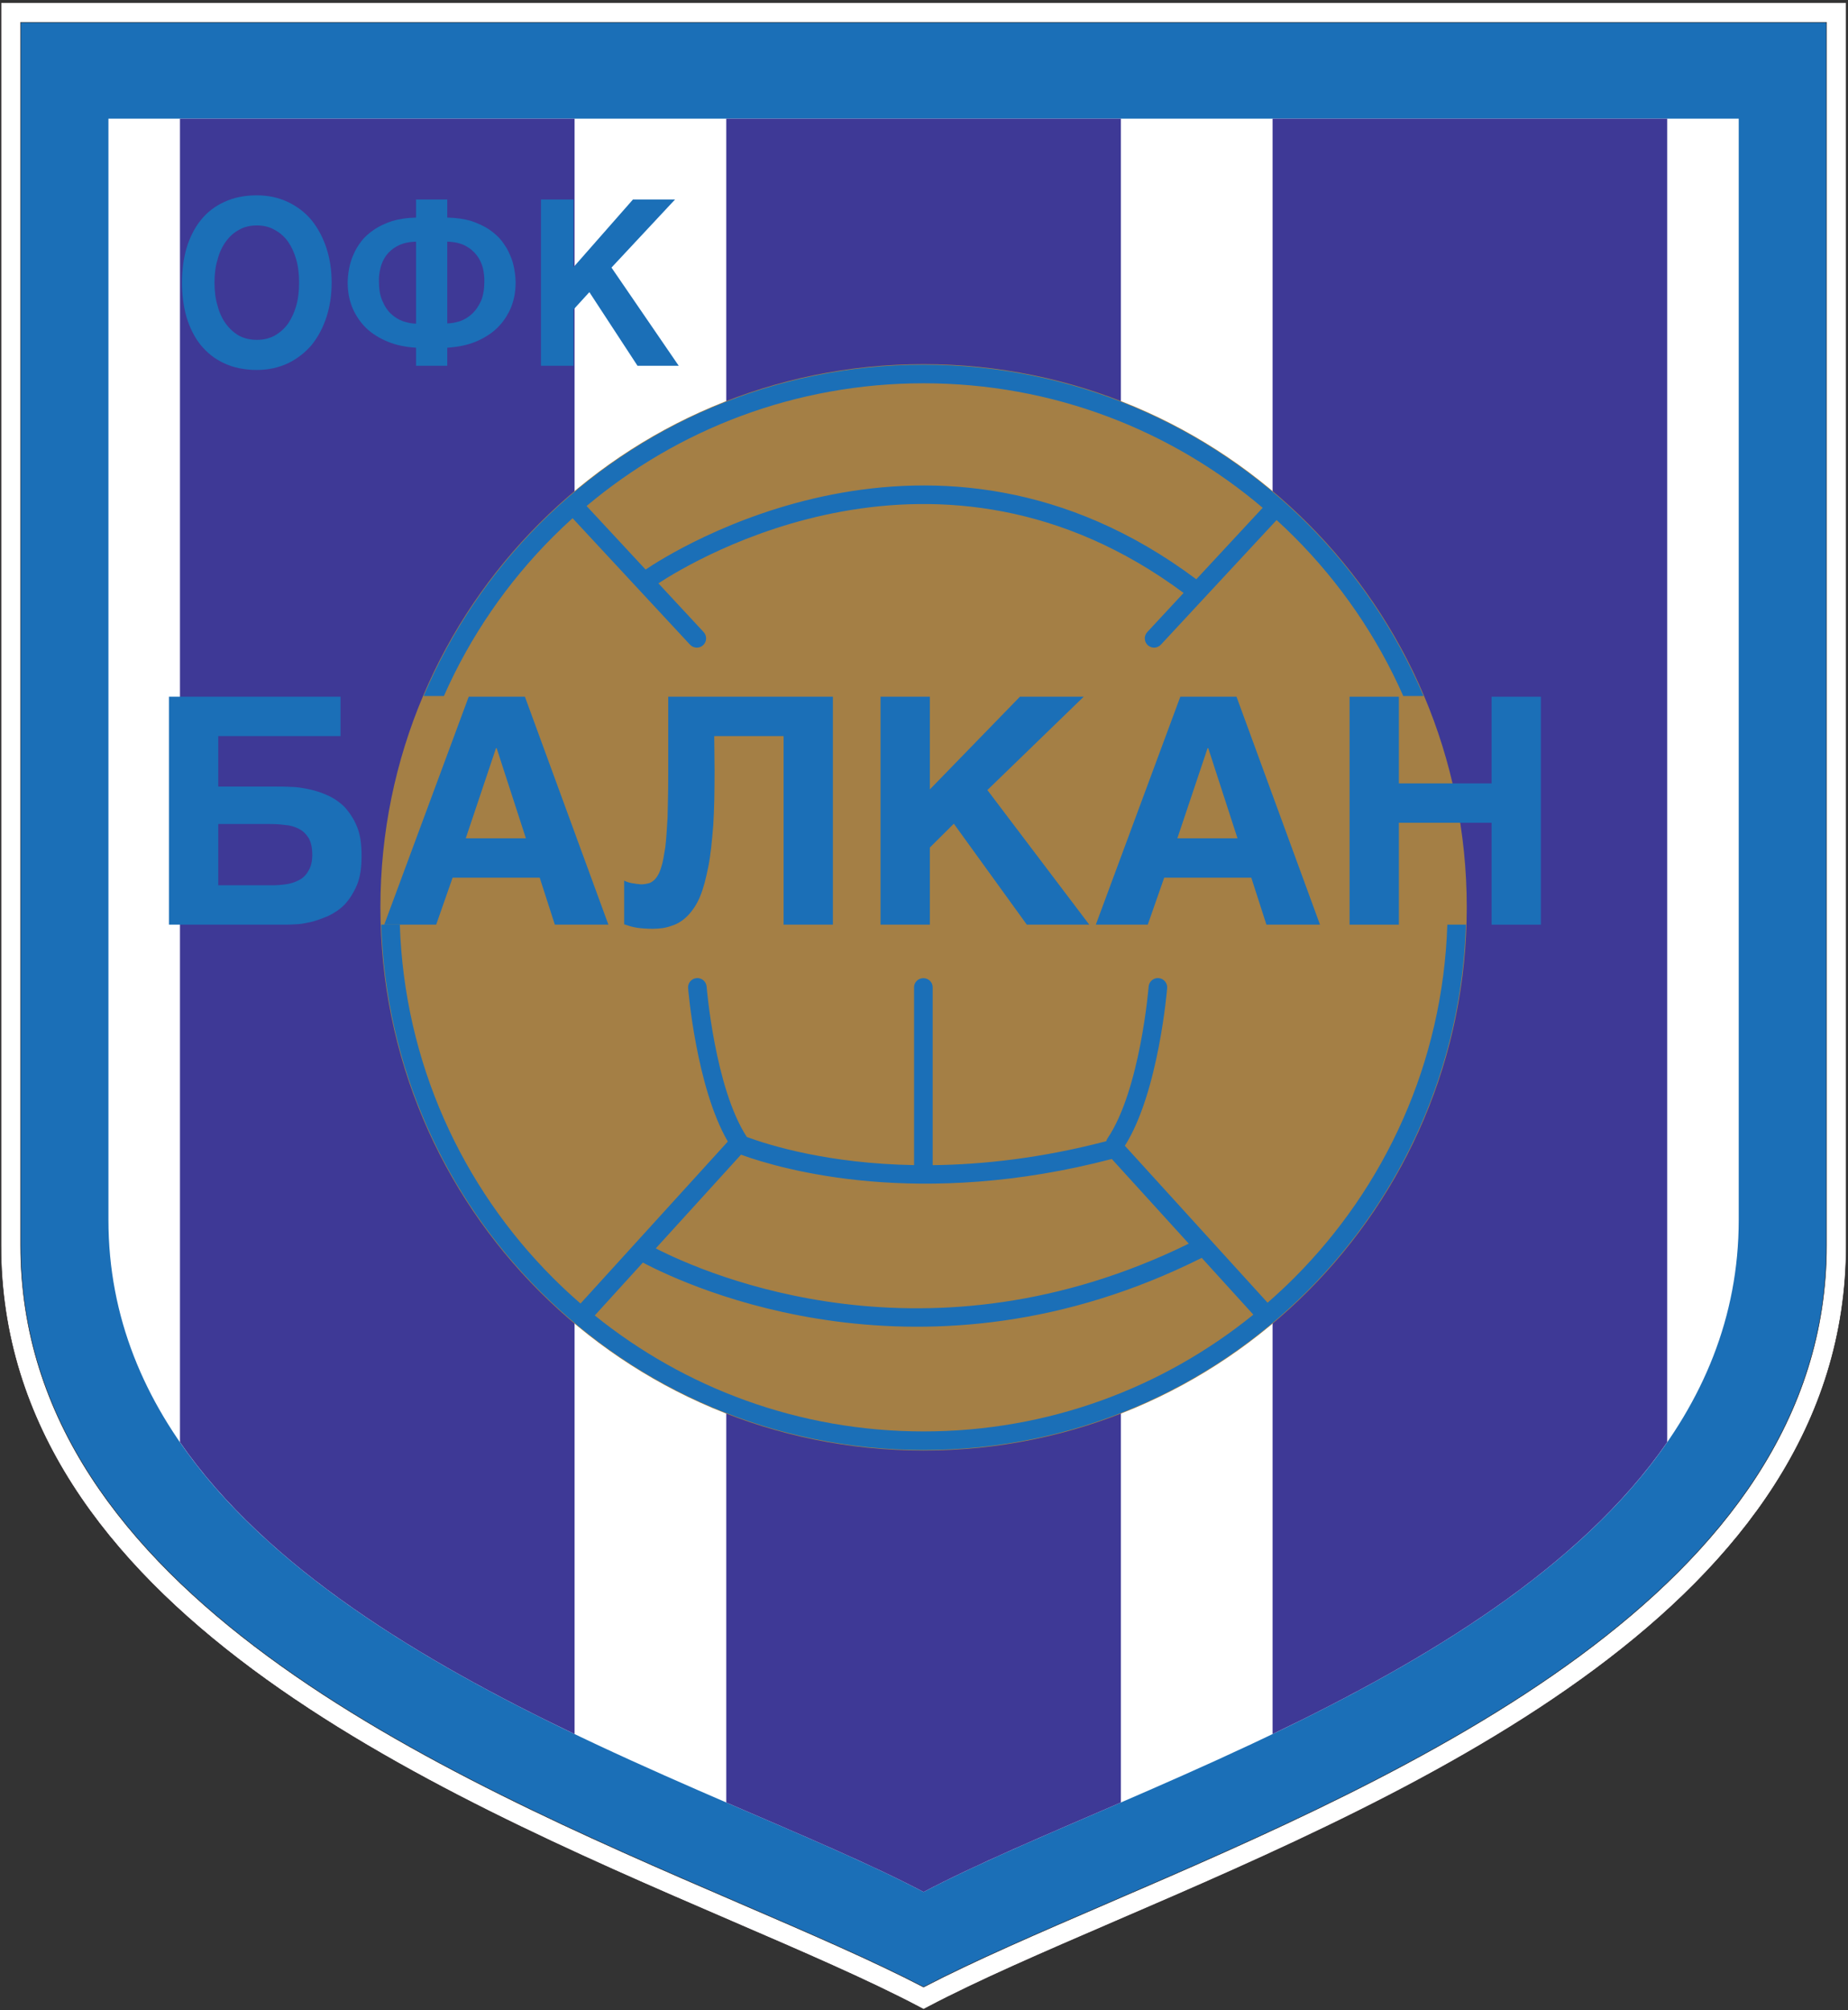
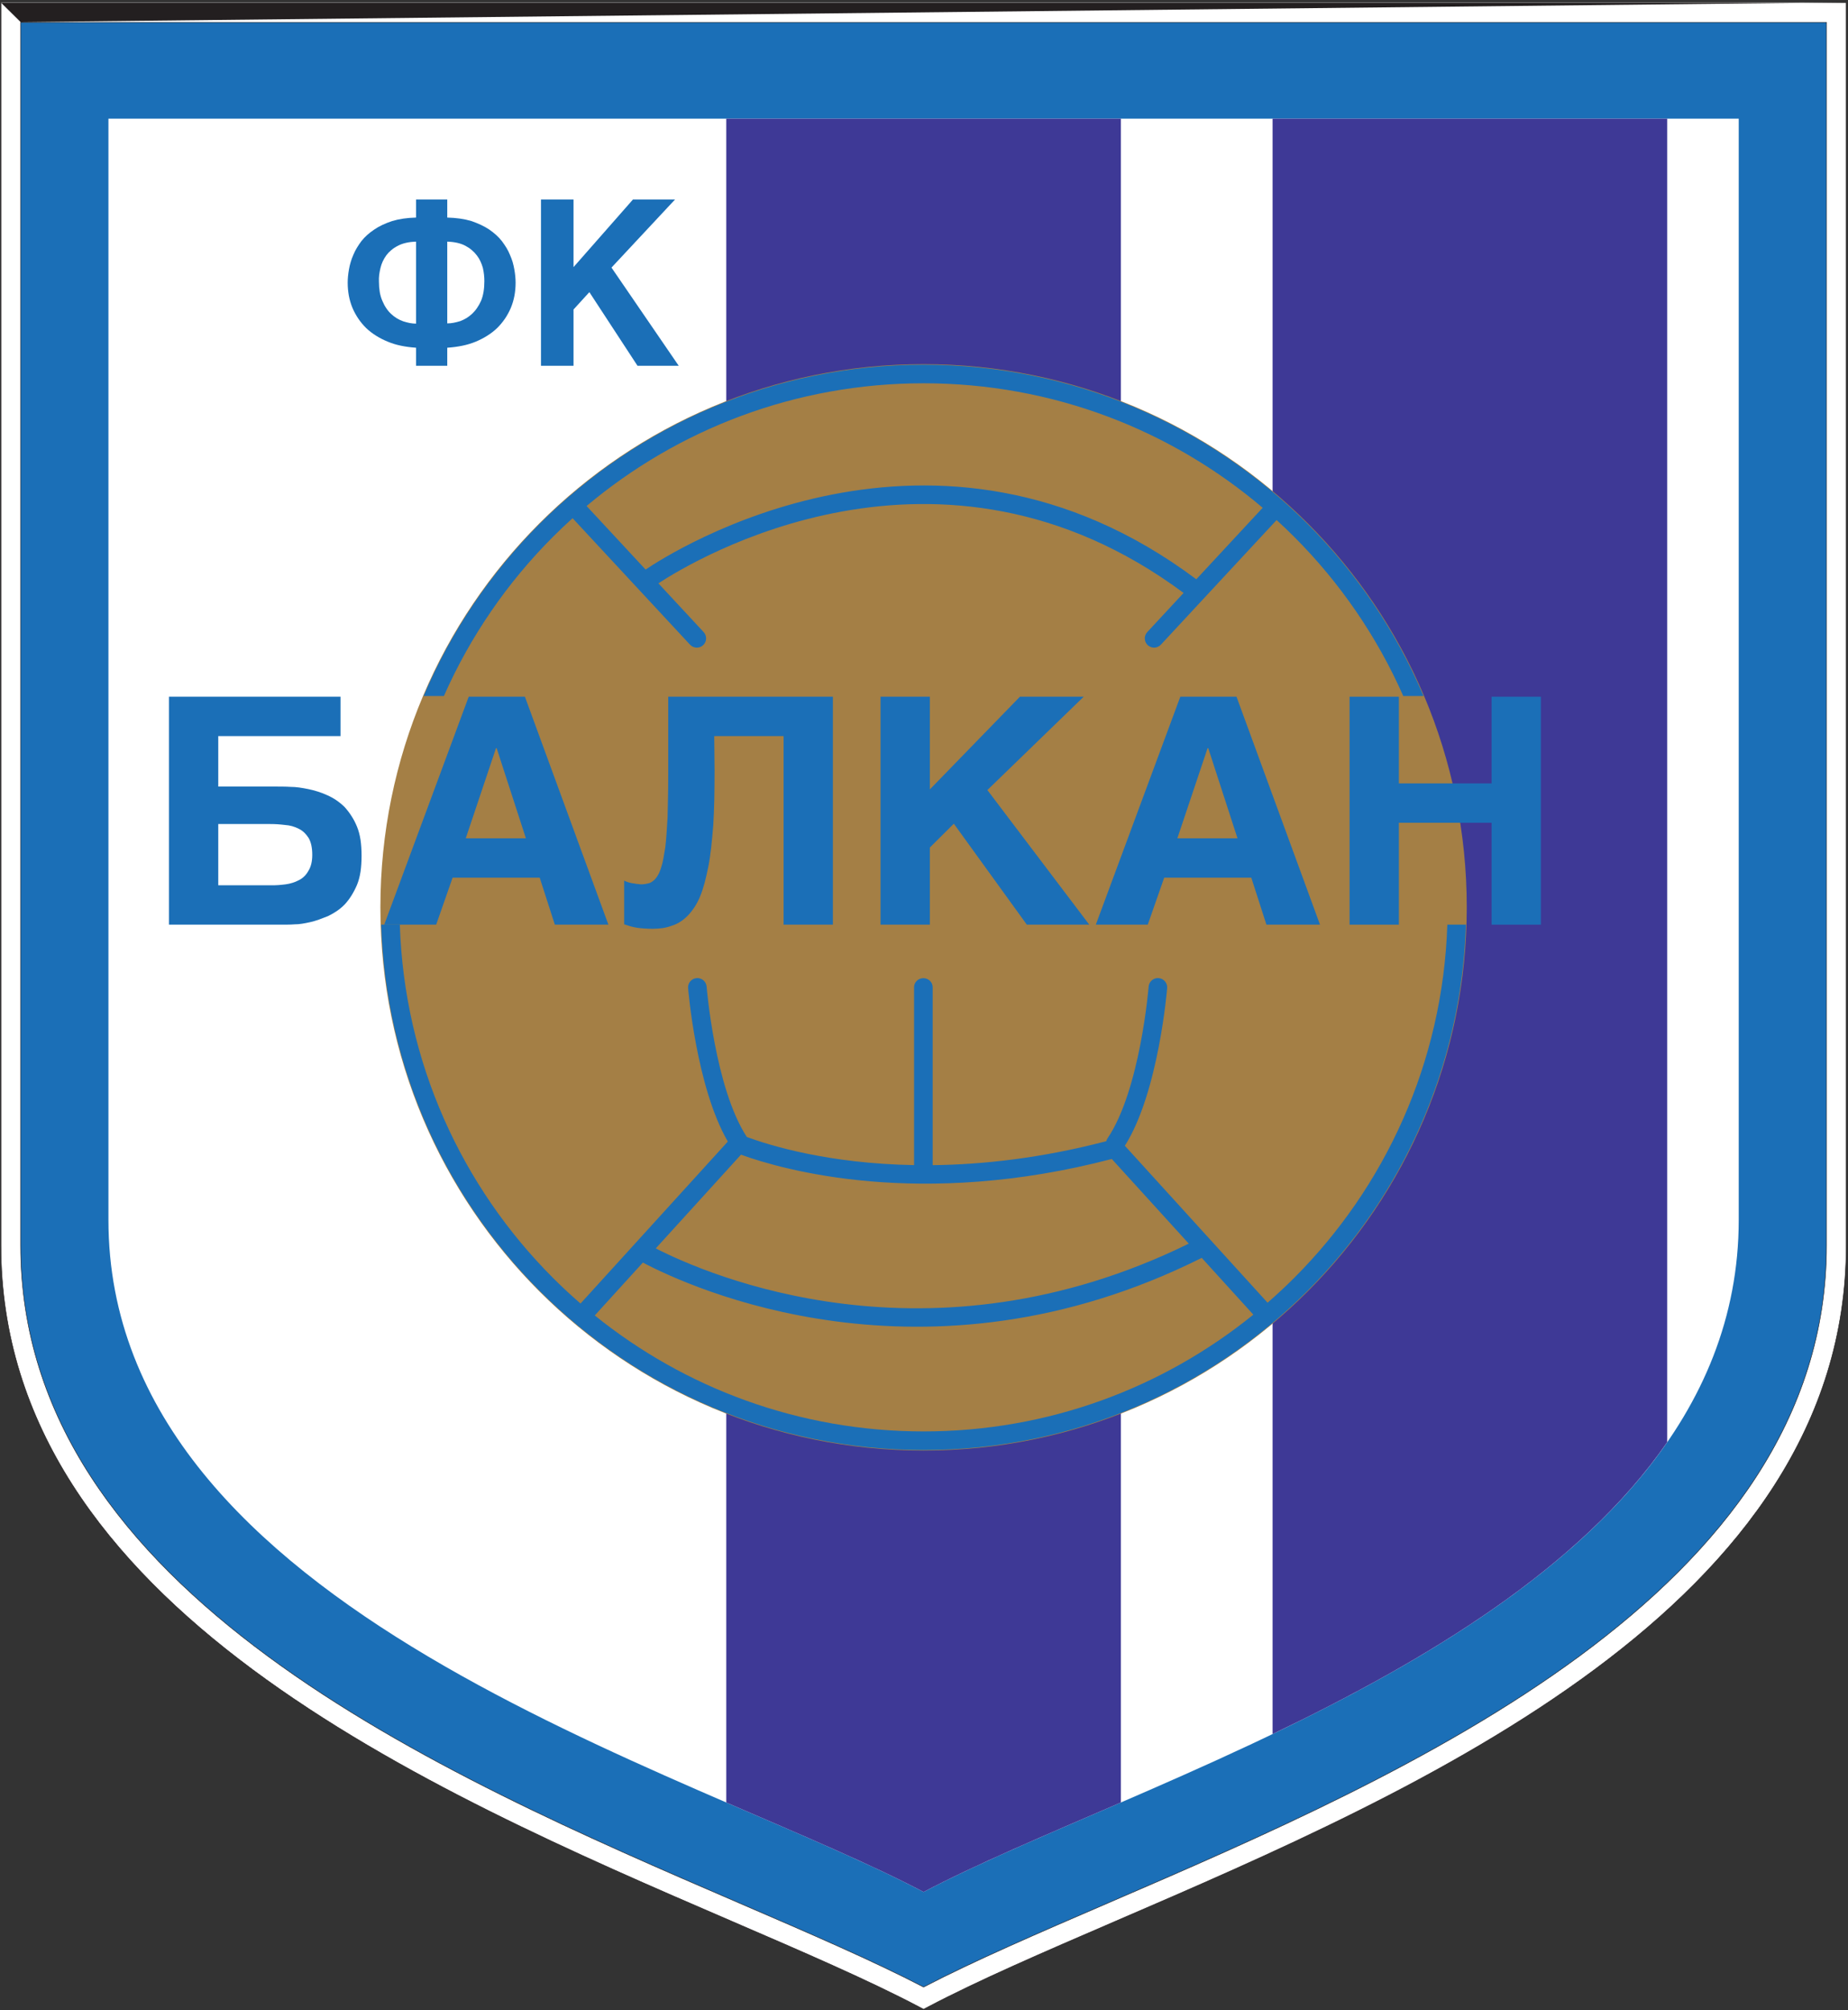
<svg xmlns="http://www.w3.org/2000/svg" width="479pt" height="521pt" viewBox="0 0 479 521" version="1.1">
  <rect x="0" y="0" width="479" height="521" fill="#333333" stroke="none" />
  <g id="surface1">
    <path style=" stroke:none;fill-rule:evenodd;fill:rgb(10.599%,43.5%,71.799%);fill-opacity:1;" d="M 239.391 3.234 L 2.801 3.234 L 2.801 322.828 C 2.801 436.566 171.434 482.047 239.391 517.891 C 307.348 482.047 475.98 436.566 475.98 322.828 L 475.98 3.234 L 239.391 3.234 " />
    <path style=" stroke:none;fill-rule:nonzero;fill:rgb(100%,100%,100%);fill-opacity:1;" d="M 239.391 5.785 L 5.352 5.785 L 5.352 322.828 C 5.352 412.906 114.191 459.848 191.648 493.262 C 209.836 501.105 226.309 508.211 239.391 515.016 C 252.473 508.211 268.945 501.105 287.129 493.262 C 364.59 459.848 473.426 412.906 473.426 322.828 L 473.426 5.785 Z M 2.801 0.684 L 478.531 0.684 L 478.531 322.828 C 478.531 416.258 367.887 463.98 289.145 497.945 C 270.457 506.008 253.582 513.285 240.578 520.145 L 239.391 520.77 L 238.203 520.145 C 225.195 513.285 208.324 506.008 189.637 497.945 C 110.891 463.98 0.25 416.258 0.25 322.828 L 0.25 0.684 L 2.801 0.684 " />
    <path style=" stroke:none;fill-rule:evenodd;fill:rgb(100%,100%,100%);fill-opacity:1;" d="M 239.391 30.758 L 28.105 30.758 L 28.105 316.168 C 28.105 417.742 178.699 458.359 239.391 490.367 C 300.078 458.359 450.676 417.742 450.676 316.168 L 450.676 30.758 L 239.391 30.758 " />
-     <path style=" stroke:none;fill-rule:evenodd;fill:rgb(24.3%,22.4%,58.8%);fill-opacity:1;" d="M 148.93 30.758 L 46.645 30.758 L 46.645 373.789 C 69.223 406.496 109.277 430.414 148.93 449.438 L 148.93 30.758 " />
    <path style=" stroke:none;fill-rule:evenodd;fill:rgb(24.3%,22.4%,58.8%);fill-opacity:1;" d="M 239.391 30.758 L 188.246 30.758 L 188.246 467.176 C 207.973 475.715 225.902 483.254 239.391 490.367 C 252.875 483.254 270.805 475.715 290.531 467.176 L 290.531 30.758 L 239.391 30.758 " />
    <path style=" stroke:none;fill-rule:evenodd;fill:rgb(24.3%,22.4%,58.8%);fill-opacity:1;" d="M 329.852 449.438 C 369.504 430.418 409.559 406.496 432.137 373.789 L 432.137 30.758 L 329.852 30.758 L 329.852 449.438 " />
    <path style=" stroke:none;fill-rule:evenodd;fill:rgb(64.299%,49.799%,27.1%);fill-opacity:1;" d="M 139.836 135.617 C 165.312 110.137 200.512 94.379 239.391 94.379 C 278.27 94.379 313.469 110.137 338.945 135.617 C 364.426 161.098 380.184 196.293 380.184 235.172 C 380.184 274.051 364.426 309.25 338.945 334.73 C 313.469 360.207 278.27 375.965 239.391 375.965 C 200.512 375.965 165.312 360.207 139.836 334.73 C 114.355 309.25 98.598 274.051 98.598 235.172 C 98.598 196.293 114.355 161.098 139.836 135.617 " />
    <path style=" stroke:none;fill-rule:nonzero;fill:rgb(10.599%,43.5%,71.799%);fill-opacity:1;" d="M 152.043 131.148 L 167.34 147.621 C 173.867 143.207 242.227 99.336 310.078 150.141 L 327.285 131.609 C 303.594 111.484 272.91 99.34 239.391 99.34 C 206.125 99.34 175.656 111.301 152.043 131.148 Z M 330.895 134.789 L 300.895 167.094 C 299.988 168.066 298.469 168.121 297.496 167.219 C 296.523 166.312 296.469 164.789 297.375 163.82 L 306.789 153.68 C 243.371 106.578 179.609 145.309 170.656 151.195 L 182.379 163.82 C 183.281 164.789 183.227 166.312 182.254 167.219 C 181.281 168.121 179.762 168.066 178.855 167.094 L 148.414 134.309 C 146.684 135.871 144.992 137.477 143.344 139.125 C 131.531 150.934 121.891 164.91 115.055 180.402 L 109.801 180.402 C 116.918 163.586 127.215 148.438 139.934 135.719 C 165.387 110.266 200.551 94.52 239.391 94.52 C 278.23 94.52 313.395 110.266 338.848 135.719 C 351.566 148.438 361.859 163.586 368.977 180.402 L 363.727 180.402 C 356.891 164.91 347.246 150.934 335.438 139.125 C 333.957 137.645 332.441 136.199 330.895 134.789 Z M 103.633 239.656 C 104.793 275.383 119.746 307.621 143.344 331.223 C 145.637 333.516 148.016 335.73 150.473 337.855 L 188.652 295.871 C 180.426 281.73 178.363 256.188 178.355 256.109 C 178.246 254.781 179.234 253.621 180.559 253.512 C 181.883 253.402 183.047 254.387 183.156 255.715 C 183.164 255.789 185.281 281.984 193.574 294.688 C 199.508 296.879 214.746 301.594 236.926 301.98 L 236.926 255.859 C 236.926 254.574 238.004 253.531 239.336 253.531 C 240.664 253.531 241.746 254.574 241.746 255.859 L 241.746 301.992 C 254.746 301.848 269.883 300.184 286.738 295.785 C 286.805 295.523 286.918 295.27 287.074 295.035 C 295.562 282.469 297.719 255.789 297.723 255.715 C 297.832 254.387 298.996 253.402 300.32 253.512 C 301.648 253.621 302.633 254.781 302.523 256.109 C 302.52 256.188 300.348 283.098 291.562 296.965 L 328.555 337.641 C 330.922 335.578 333.219 333.438 335.438 331.223 C 359.035 307.621 373.988 275.383 375.145 239.656 L 379.969 239.656 C 378.809 276.715 363.316 310.16 338.848 334.629 C 313.395 360.082 278.23 375.824 239.391 375.824 C 200.551 375.824 165.387 360.082 139.934 334.629 C 115.465 310.16 99.973 276.715 98.812 239.656 Z M 154.164 340.945 C 177.469 359.746 207.113 371.004 239.391 371.004 C 271.781 371.004 301.523 359.664 324.867 340.738 L 311.488 326.023 C 239.691 361.934 178.68 333.598 166.633 327.238 Z M 288.176 300.391 C 238.418 313.395 202.84 303.18 192.059 299.277 L 169.973 323.566 C 183.59 330.523 240.75 355.395 308.129 322.332 L 288.176 300.391 " />
    <path style=" stroke:none;fill-rule:nonzero;fill:rgb(10.599%,43.5%,71.799%);fill-opacity:1;" d="M 342.141 239.656 L 320.504 180.582 L 305.934 180.582 L 284.039 239.656 L 297.5 239.656 L 301.758 227.48 L 324.336 227.48 L 328.254 239.656 Z M 313.176 193.91 L 320.758 217.277 L 305.168 217.277 L 313.004 193.91 L 313.176 193.91 " />
    <path style=" stroke:none;fill-rule:nonzero;fill:rgb(10.599%,43.5%,71.799%);fill-opacity:1;" d="M 362.59 203.043 L 362.59 180.582 L 349.809 180.582 L 349.809 239.656 L 362.59 239.656 L 362.59 213.246 L 386.613 213.246 L 386.613 239.656 L 399.391 239.656 L 399.391 180.582 L 386.613 180.582 L 386.613 203.043 L 362.59 203.043 " />
    <path style=" stroke:none;fill-rule:nonzero;fill:rgb(10.599%,43.5%,71.799%);fill-opacity:1;" d="M 241.016 204.605 L 241.016 180.582 L 228.238 180.582 L 228.238 239.656 L 241.016 239.656 L 241.016 219.664 L 247.234 213.492 L 266.148 239.656 L 282.336 239.656 L 255.926 204.77 L 280.887 180.582 L 264.359 180.582 L 241.016 204.605 " />
    <path style=" stroke:none;fill-rule:nonzero;fill:rgb(10.599%,43.5%,71.799%);fill-opacity:1;" d="M 157.695 239.656 L 136.059 180.582 L 121.488 180.582 L 99.594 239.656 L 113.055 239.656 L 117.316 227.48 L 139.891 227.48 L 143.812 239.656 Z M 128.73 193.91 L 136.312 217.277 L 120.723 217.277 L 128.562 193.91 L 128.73 193.91 " />
    <path style=" stroke:none;fill-rule:nonzero;fill:rgb(10.599%,43.5%,71.799%);fill-opacity:1;" d="M 185.215 199.672 L 185.129 190.785 L 203.105 190.785 L 203.105 239.656 L 215.883 239.656 L 215.883 180.582 L 173.203 180.582 L 173.203 200.82 C 173.203 202.988 173.188 205.004 173.145 206.844 C 173.117 208.664 173.074 210.367 173.031 211.93 C 172.945 213.453 172.863 214.852 172.762 216.141 C 172.676 217.414 172.562 218.594 172.438 219.664 C 172.266 220.691 172.109 221.637 171.953 222.477 C 171.797 223.324 171.629 224.066 171.414 224.684 C 171.242 225.301 171.031 225.848 170.805 226.344 C 170.562 226.82 170.305 227.234 170.051 227.562 C 169.797 227.891 169.523 228.164 169.227 228.371 C 168.941 228.59 168.645 228.754 168.348 228.879 C 168.004 228.961 167.664 229.043 167.309 229.113 C 166.969 229.168 166.602 229.207 166.215 229.207 C 166.133 229.207 166.031 229.207 165.902 229.195 C 165.777 229.195 165.621 229.168 165.449 229.125 C 165.238 229.125 165.039 229.113 164.855 229.07 C 164.668 229.043 164.469 229.004 164.258 228.961 C 164.043 228.961 163.832 228.922 163.617 228.863 C 163.406 228.809 163.191 228.754 162.98 228.715 C 162.766 228.633 162.555 228.562 162.355 228.496 C 162.141 228.426 161.957 228.344 161.785 228.223 L 161.785 239.574 C 162.383 239.781 162.965 239.961 163.531 240.121 C 164.102 240.273 164.684 240.398 165.277 240.48 C 165.832 240.562 166.445 240.617 167.109 240.656 C 167.777 240.699 168.473 240.727 169.199 240.727 C 170.137 240.727 171.016 240.656 171.84 240.535 C 172.664 240.398 173.457 240.191 174.227 239.902 C 174.992 239.656 175.715 239.312 176.398 238.863 C 177.078 238.422 177.719 237.887 178.312 237.27 C 178.91 236.652 179.48 235.926 180.02 235.105 C 180.559 234.281 181.039 233.363 181.465 232.336 C 181.891 231.305 182.273 230.141 182.629 228.836 C 182.973 227.535 183.297 226.121 183.598 224.602 C 183.895 223.117 184.137 221.473 184.336 219.676 C 184.531 217.895 184.703 215.961 184.875 213.902 C 185.004 211.848 185.086 209.641 185.145 207.281 C 185.188 204.922 185.215 202.387 185.215 199.672 " />
    <path style=" stroke:none;fill-rule:nonzero;fill:rgb(10.599%,43.5%,71.799%);fill-opacity:1;" d="M 88.266 190.785 L 88.266 180.582 L 43.793 180.582 L 43.793 239.656 L 73.609 239.656 C 73.91 239.656 74.293 239.656 74.746 239.645 C 75.215 239.645 75.742 239.617 76.336 239.574 C 76.977 239.574 77.645 239.52 78.324 239.41 C 79.008 239.301 79.703 239.164 80.426 239 C 81.152 238.836 81.902 238.613 82.672 238.34 C 83.438 238.066 84.219 237.766 85.027 237.438 C 85.793 237.066 86.562 236.629 87.297 236.133 C 88.039 235.625 88.734 235.051 89.371 234.391 C 90.012 233.691 90.594 232.926 91.105 232.102 C 91.629 231.266 92.098 230.359 92.523 229.371 C 92.949 228.344 93.25 227.191 93.449 225.93 C 93.633 224.656 93.719 223.285 93.719 221.805 C 93.719 220.32 93.633 218.949 93.449 217.676 C 93.25 216.414 92.949 215.262 92.523 214.234 C 92.098 213.203 91.617 212.273 91.062 211.438 C 90.523 210.598 89.926 209.832 89.285 209.133 C 88.605 208.473 87.895 207.898 87.156 207.391 C 86.418 206.895 85.625 206.457 84.773 206.086 C 83.961 205.719 83.152 205.402 82.344 205.156 C 81.535 204.895 80.727 204.688 79.914 204.523 C 79.105 204.359 78.324 204.223 77.559 204.113 C 76.793 204.004 76.039 203.949 75.316 203.949 C 74.59 203.906 73.938 203.879 73.34 203.879 C 72.746 203.867 72.207 203.867 71.738 203.867 L 56.574 203.867 L 56.574 190.785 Z M 70.375 229.453 L 56.574 229.453 L 56.574 213.574 L 69.863 213.574 C 70.543 213.574 71.211 213.59 71.863 213.629 C 72.52 213.672 73.184 213.738 73.867 213.82 C 75.145 213.902 76.336 214.234 77.445 214.809 C 77.957 215.055 78.426 215.387 78.852 215.781 C 79.277 216.195 79.66 216.66 80 217.195 C 80.301 217.73 80.539 218.348 80.695 219.059 C 80.852 219.785 80.938 220.609 80.938 221.555 C 80.938 223.285 80.598 224.684 79.914 225.754 C 79.617 226.285 79.262 226.754 78.836 227.164 C 78.426 227.562 77.957 227.891 77.445 228.137 C 76.891 228.426 76.336 228.66 75.77 228.824 C 75.215 229.004 74.633 229.125 74.035 229.207 C 73.398 229.289 72.773 229.359 72.176 229.398 C 71.566 229.441 70.969 229.453 70.375 229.453 " />
    <path style=" stroke:none;fill-rule:nonzero;fill:rgb(10.599%,43.5%,71.799%);fill-opacity:1;" d="M 148.656 69.234 L 148.656 51.707 L 140.223 51.707 L 140.223 94.805 L 148.656 94.805 L 148.656 80.219 L 152.762 75.719 L 165.242 94.805 L 175.926 94.805 L 158.496 69.355 L 174.969 51.707 L 164.062 51.707 L 148.656 69.234 " />
    <path style=" stroke:none;fill-rule:nonzero;fill:rgb(10.599%,43.5%,71.799%);fill-opacity:1;" d="M 107.836 90.125 L 107.836 94.805 L 115.93 94.805 L 115.93 90.125 C 117.281 90.035 118.574 89.863 119.801 89.613 C 121.039 89.363 122.199 89.012 123.297 88.562 C 124.363 88.113 125.367 87.602 126.297 87.012 C 127.223 86.434 128.074 85.773 128.863 85.02 C 130.383 83.52 131.562 81.781 132.406 79.801 C 132.828 78.777 133.137 77.73 133.344 76.637 C 133.539 75.559 133.645 74.426 133.645 73.258 C 133.645 72.715 133.613 72.156 133.559 71.586 C 133.504 71.008 133.418 70.406 133.305 69.773 C 133.191 69.145 133.051 68.523 132.875 67.914 C 132.688 67.305 132.461 66.684 132.18 66.055 C 131.93 65.422 131.617 64.824 131.273 64.234 C 130.914 63.652 130.523 63.082 130.102 62.512 C 129.652 61.941 129.164 61.41 128.621 60.922 C 128.074 60.43 127.484 59.961 126.84 59.512 C 126.164 59.062 125.434 58.652 124.656 58.289 C 123.879 57.922 123.043 57.59 122.172 57.289 C 120.371 56.75 118.293 56.449 115.93 56.391 L 115.93 51.707 L 107.836 51.707 L 107.836 56.391 C 106.652 56.422 105.559 56.512 104.535 56.66 C 103.504 56.809 102.551 57.02 101.648 57.289 C 100.75 57.59 99.906 57.922 99.129 58.289 C 98.34 58.652 97.629 59.062 96.98 59.512 C 96.309 59.961 95.699 60.43 95.156 60.922 C 94.609 61.41 94.113 61.941 93.664 62.512 C 93.242 63.082 92.848 63.652 92.504 64.234 C 92.148 64.824 91.836 65.422 91.586 66.055 C 91.305 66.684 91.078 67.305 90.902 67.914 C 90.711 68.523 90.574 69.145 90.461 69.773 C 90.348 70.406 90.262 71.008 90.207 71.586 C 90.152 72.156 90.121 72.715 90.121 73.258 C 90.121 74.426 90.227 75.559 90.422 76.637 C 90.629 77.73 90.938 78.777 91.359 79.801 C 92.203 81.781 93.383 83.52 94.902 85.02 C 95.688 85.773 96.551 86.434 97.48 87.012 C 98.414 87.602 99.43 88.113 100.523 88.562 C 101.594 89.012 102.746 89.363 103.973 89.613 C 105.191 89.863 106.484 90.035 107.836 90.125 Z M 115.93 83.82 L 115.93 62.633 C 117.844 62.691 119.418 63.051 120.652 63.715 C 121.273 64.043 121.824 64.414 122.305 64.832 C 122.789 65.242 123.215 65.691 123.578 66.172 C 123.973 66.684 124.289 67.203 124.535 67.742 C 124.785 68.285 124.992 68.844 125.152 69.414 C 125.293 70.016 125.395 70.605 125.453 71.176 C 125.52 71.758 125.547 72.324 125.547 72.895 C 125.547 73.855 125.48 74.766 125.34 75.617 C 125.199 76.469 124.984 77.246 124.703 77.938 C 124.395 78.629 124.047 79.258 123.652 79.82 C 123.27 80.391 122.848 80.879 122.398 81.301 C 121.918 81.75 121.422 82.129 120.918 82.441 C 120.402 82.75 119.867 83.012 119.305 83.223 C 118.715 83.402 118.145 83.551 117.578 83.66 C 117.02 83.762 116.465 83.82 115.93 83.82 Z M 107.836 62.633 L 107.836 83.883 C 107.301 83.883 106.758 83.82 106.195 83.723 C 105.641 83.609 105.078 83.461 104.516 83.281 C 103.926 83.07 103.371 82.812 102.859 82.5 C 102.344 82.191 101.848 81.809 101.367 81.359 C 100.918 80.941 100.496 80.449 100.121 79.879 C 99.738 79.32 99.402 78.688 99.117 77.996 C 98.809 77.309 98.586 76.539 98.434 75.699 C 98.293 74.855 98.219 73.945 98.219 72.957 C 98.191 72.387 98.219 71.816 98.285 71.234 C 98.359 70.664 98.473 70.074 98.613 69.477 C 98.754 68.875 98.949 68.305 99.203 67.754 C 99.457 67.215 99.766 66.684 100.133 66.172 C 100.496 65.691 100.918 65.242 101.414 64.832 C 101.902 64.414 102.465 64.043 103.109 63.715 C 104.348 63.051 105.922 62.691 107.836 62.633 " />
-     <path style=" stroke:none;fill-rule:nonzero;fill:rgb(10.599%,43.5%,71.799%);fill-opacity:1;" d="M 47.164 73.258 C 47.164 74.848 47.27 76.387 47.465 77.891 C 47.66 79.379 47.953 80.82 48.344 82.199 C 48.766 83.582 49.273 84.871 49.883 86.07 C 50.48 87.273 51.184 88.383 52 89.402 C 52.816 90.395 53.715 91.293 54.719 92.086 C 55.719 92.887 56.836 93.574 58.074 94.145 C 59.281 94.715 60.602 95.145 62.027 95.445 C 63.441 95.734 64.961 95.887 66.562 95.887 C 68.055 95.887 69.477 95.734 70.828 95.445 C 72.176 95.145 73.449 94.715 74.66 94.145 C 75.84 93.574 76.945 92.887 77.977 92.086 C 79.008 91.293 79.945 90.395 80.789 89.402 C 81.605 88.383 82.336 87.273 82.973 86.07 C 83.617 84.871 84.16 83.582 84.613 82.199 C 85.062 80.82 85.398 79.379 85.625 77.891 C 85.848 76.387 85.961 74.848 85.961 73.258 C 85.961 71.637 85.848 70.086 85.625 68.605 C 85.398 67.125 85.062 65.691 84.613 64.312 C 84.16 62.934 83.617 61.641 82.973 60.441 C 82.336 59.242 81.605 58.129 80.789 57.109 C 79.945 56.09 79.008 55.188 77.977 54.398 C 76.945 53.617 75.84 52.938 74.66 52.367 C 73.449 51.797 72.176 51.367 70.828 51.066 C 69.477 50.777 68.055 50.629 66.562 50.629 C 64.961 50.629 63.441 50.777 62.027 51.066 C 60.602 51.367 59.281 51.797 58.074 52.367 C 56.836 52.938 55.719 53.617 54.719 54.398 C 53.715 55.188 52.816 56.09 52 57.109 C 51.184 58.129 50.48 59.242 49.883 60.441 C 49.273 61.641 48.766 62.934 48.344 64.312 C 47.953 65.691 47.66 67.125 47.465 68.605 C 47.27 70.086 47.164 71.637 47.164 73.258 Z M 66.562 88.082 C 65.691 88.082 64.875 87.992 64.109 87.812 C 63.348 87.633 62.629 87.363 61.953 87.004 C 61.277 86.613 60.66 86.16 60.086 85.641 C 59.523 85.133 59 84.539 58.523 83.883 C 58.043 83.223 57.621 82.5 57.266 81.719 C 56.902 80.941 56.609 80.102 56.387 79.199 C 56.105 78.301 55.906 77.348 55.785 76.359 C 55.656 75.367 55.598 74.336 55.598 73.258 C 55.598 72.176 55.656 71.137 55.785 70.145 C 55.906 69.156 56.105 68.215 56.387 67.312 C 56.609 66.414 56.902 65.574 57.266 64.793 C 57.621 64.012 58.043 63.293 58.523 62.633 C 59 61.973 59.523 61.383 60.086 60.871 C 60.66 60.359 61.277 59.93 61.953 59.57 C 62.629 59.18 63.348 58.891 64.109 58.711 C 64.875 58.52 65.691 58.43 66.562 58.43 C 67.434 58.43 68.25 58.52 69.02 58.711 C 69.785 58.891 70.5 59.18 71.172 59.57 C 71.848 59.93 72.484 60.359 73.066 60.871 C 73.648 61.383 74.184 61.973 74.66 62.633 C 75.109 63.293 75.523 64.012 75.879 64.793 C 76.234 65.574 76.543 66.414 76.797 67.312 C 77.051 68.215 77.238 69.156 77.348 70.145 C 77.473 71.137 77.527 72.176 77.527 73.258 C 77.527 74.336 77.473 75.367 77.348 76.359 C 77.238 77.348 77.051 78.301 76.797 79.199 C 76.543 80.102 76.234 80.941 75.879 81.719 C 75.523 82.5 75.109 83.223 74.66 83.883 C 74.184 84.539 73.648 85.133 73.066 85.641 C 72.484 86.16 71.848 86.613 71.172 87.004 C 70.5 87.363 69.777 87.633 69.02 87.812 C 68.25 87.992 67.434 88.082 66.562 88.082 " />
-     <path style=" stroke:none;fill-rule:nonzero;fill:rgb(13.699%,12.199%,12.5%);fill-opacity:1;" d="M 239.391 5.852 L 5.418 5.852 L 5.418 322.828 C 5.418 367.844 32.617 402.082 69.492 429.242 C 106.379 456.41 152.949 476.496 191.676 493.199 C 200.766 497.121 209.426 500.855 217.461 504.469 C 225.477 508.07 232.859 511.547 239.391 514.945 C 245.922 511.547 253.301 508.07 261.32 504.469 C 269.355 500.855 278.016 497.121 287.105 493.199 C 364.547 459.797 473.363 412.863 473.363 322.828 L 473.363 5.852 Z M 5.352 5.723 L 473.492 5.723 L 473.492 322.828 C 473.492 412.945 364.633 459.902 287.156 493.32 C 278.059 497.242 269.391 500.98 261.371 504.586 C 253.348 508.191 245.961 511.672 239.422 515.074 L 239.391 515.09 L 239.359 515.074 C 232.82 511.672 225.434 508.191 217.406 504.586 C 209.391 500.98 200.719 497.242 191.625 493.32 C 152.891 476.613 106.312 456.523 69.418 429.348 C 32.508 402.164 5.289 367.891 5.289 322.828 L 5.289 5.723 Z M 2.801 0.617 L 478.598 0.617 L 478.598 322.828 C 478.598 416.301 367.93 464.035 289.172 498.004 C 279.824 502.035 270.934 505.871 262.758 509.555 C 254.578 513.238 247.105 516.773 240.605 520.203 L 239.422 520.828 L 239.391 520.844 L 239.359 520.828 L 238.172 520.203 C 231.672 516.773 224.203 513.238 216.023 509.555 C 207.848 505.871 198.953 502.035 189.609 498.004 C 110.852 464.035 0.184 416.301 0.184 322.828 L 0.184 0.617 Z M 239.391 0.746 L 0.312 0.746 L 0.312 322.828 C 0.312 416.215 110.934 463.93 189.66 497.887 C 199.004 501.914 207.895 505.75 216.078 509.438 C 224.258 513.121 231.727 516.656 238.234 520.086 L 239.391 520.695 L 240.547 520.086 C 247.051 516.656 254.523 513.121 262.703 509.438 C 270.887 505.75 279.777 501.914 289.117 497.887 C 367.848 463.93 478.469 416.215 478.469 322.828 L 478.469 0.746 L 239.391 0.746 " />
+     <path style=" stroke:none;fill-rule:nonzero;fill:rgb(13.699%,12.199%,12.5%);fill-opacity:1;" d="M 239.391 5.852 L 5.418 5.852 L 5.418 322.828 C 5.418 367.844 32.617 402.082 69.492 429.242 C 106.379 456.41 152.949 476.496 191.676 493.199 C 200.766 497.121 209.426 500.855 217.461 504.469 C 225.477 508.07 232.859 511.547 239.391 514.945 C 245.922 511.547 253.301 508.07 261.32 504.469 C 269.355 500.855 278.016 497.121 287.105 493.199 C 364.547 459.797 473.363 412.863 473.363 322.828 L 473.363 5.852 Z M 5.352 5.723 L 473.492 5.723 L 473.492 322.828 C 473.492 412.945 364.633 459.902 287.156 493.32 C 278.059 497.242 269.391 500.98 261.371 504.586 C 253.348 508.191 245.961 511.672 239.422 515.074 L 239.391 515.09 L 239.359 515.074 C 232.82 511.672 225.434 508.191 217.406 504.586 C 209.391 500.98 200.719 497.242 191.625 493.32 C 152.891 476.613 106.312 456.523 69.418 429.348 C 32.508 402.164 5.289 367.891 5.289 322.828 L 5.289 5.723 Z L 478.598 0.617 L 478.598 322.828 C 478.598 416.301 367.93 464.035 289.172 498.004 C 279.824 502.035 270.934 505.871 262.758 509.555 C 254.578 513.238 247.105 516.773 240.605 520.203 L 239.422 520.828 L 239.391 520.844 L 239.359 520.828 L 238.172 520.203 C 231.672 516.773 224.203 513.238 216.023 509.555 C 207.848 505.871 198.953 502.035 189.609 498.004 C 110.852 464.035 0.184 416.301 0.184 322.828 L 0.184 0.617 Z M 239.391 0.746 L 0.312 0.746 L 0.312 322.828 C 0.312 416.215 110.934 463.93 189.66 497.887 C 199.004 501.914 207.895 505.75 216.078 509.438 C 224.258 513.121 231.727 516.656 238.234 520.086 L 239.391 520.695 L 240.547 520.086 C 247.051 516.656 254.523 513.121 262.703 509.438 C 270.887 505.75 279.777 501.914 289.117 497.887 C 367.848 463.93 478.469 416.215 478.469 322.828 L 478.469 0.746 L 239.391 0.746 " />
  </g>
</svg>